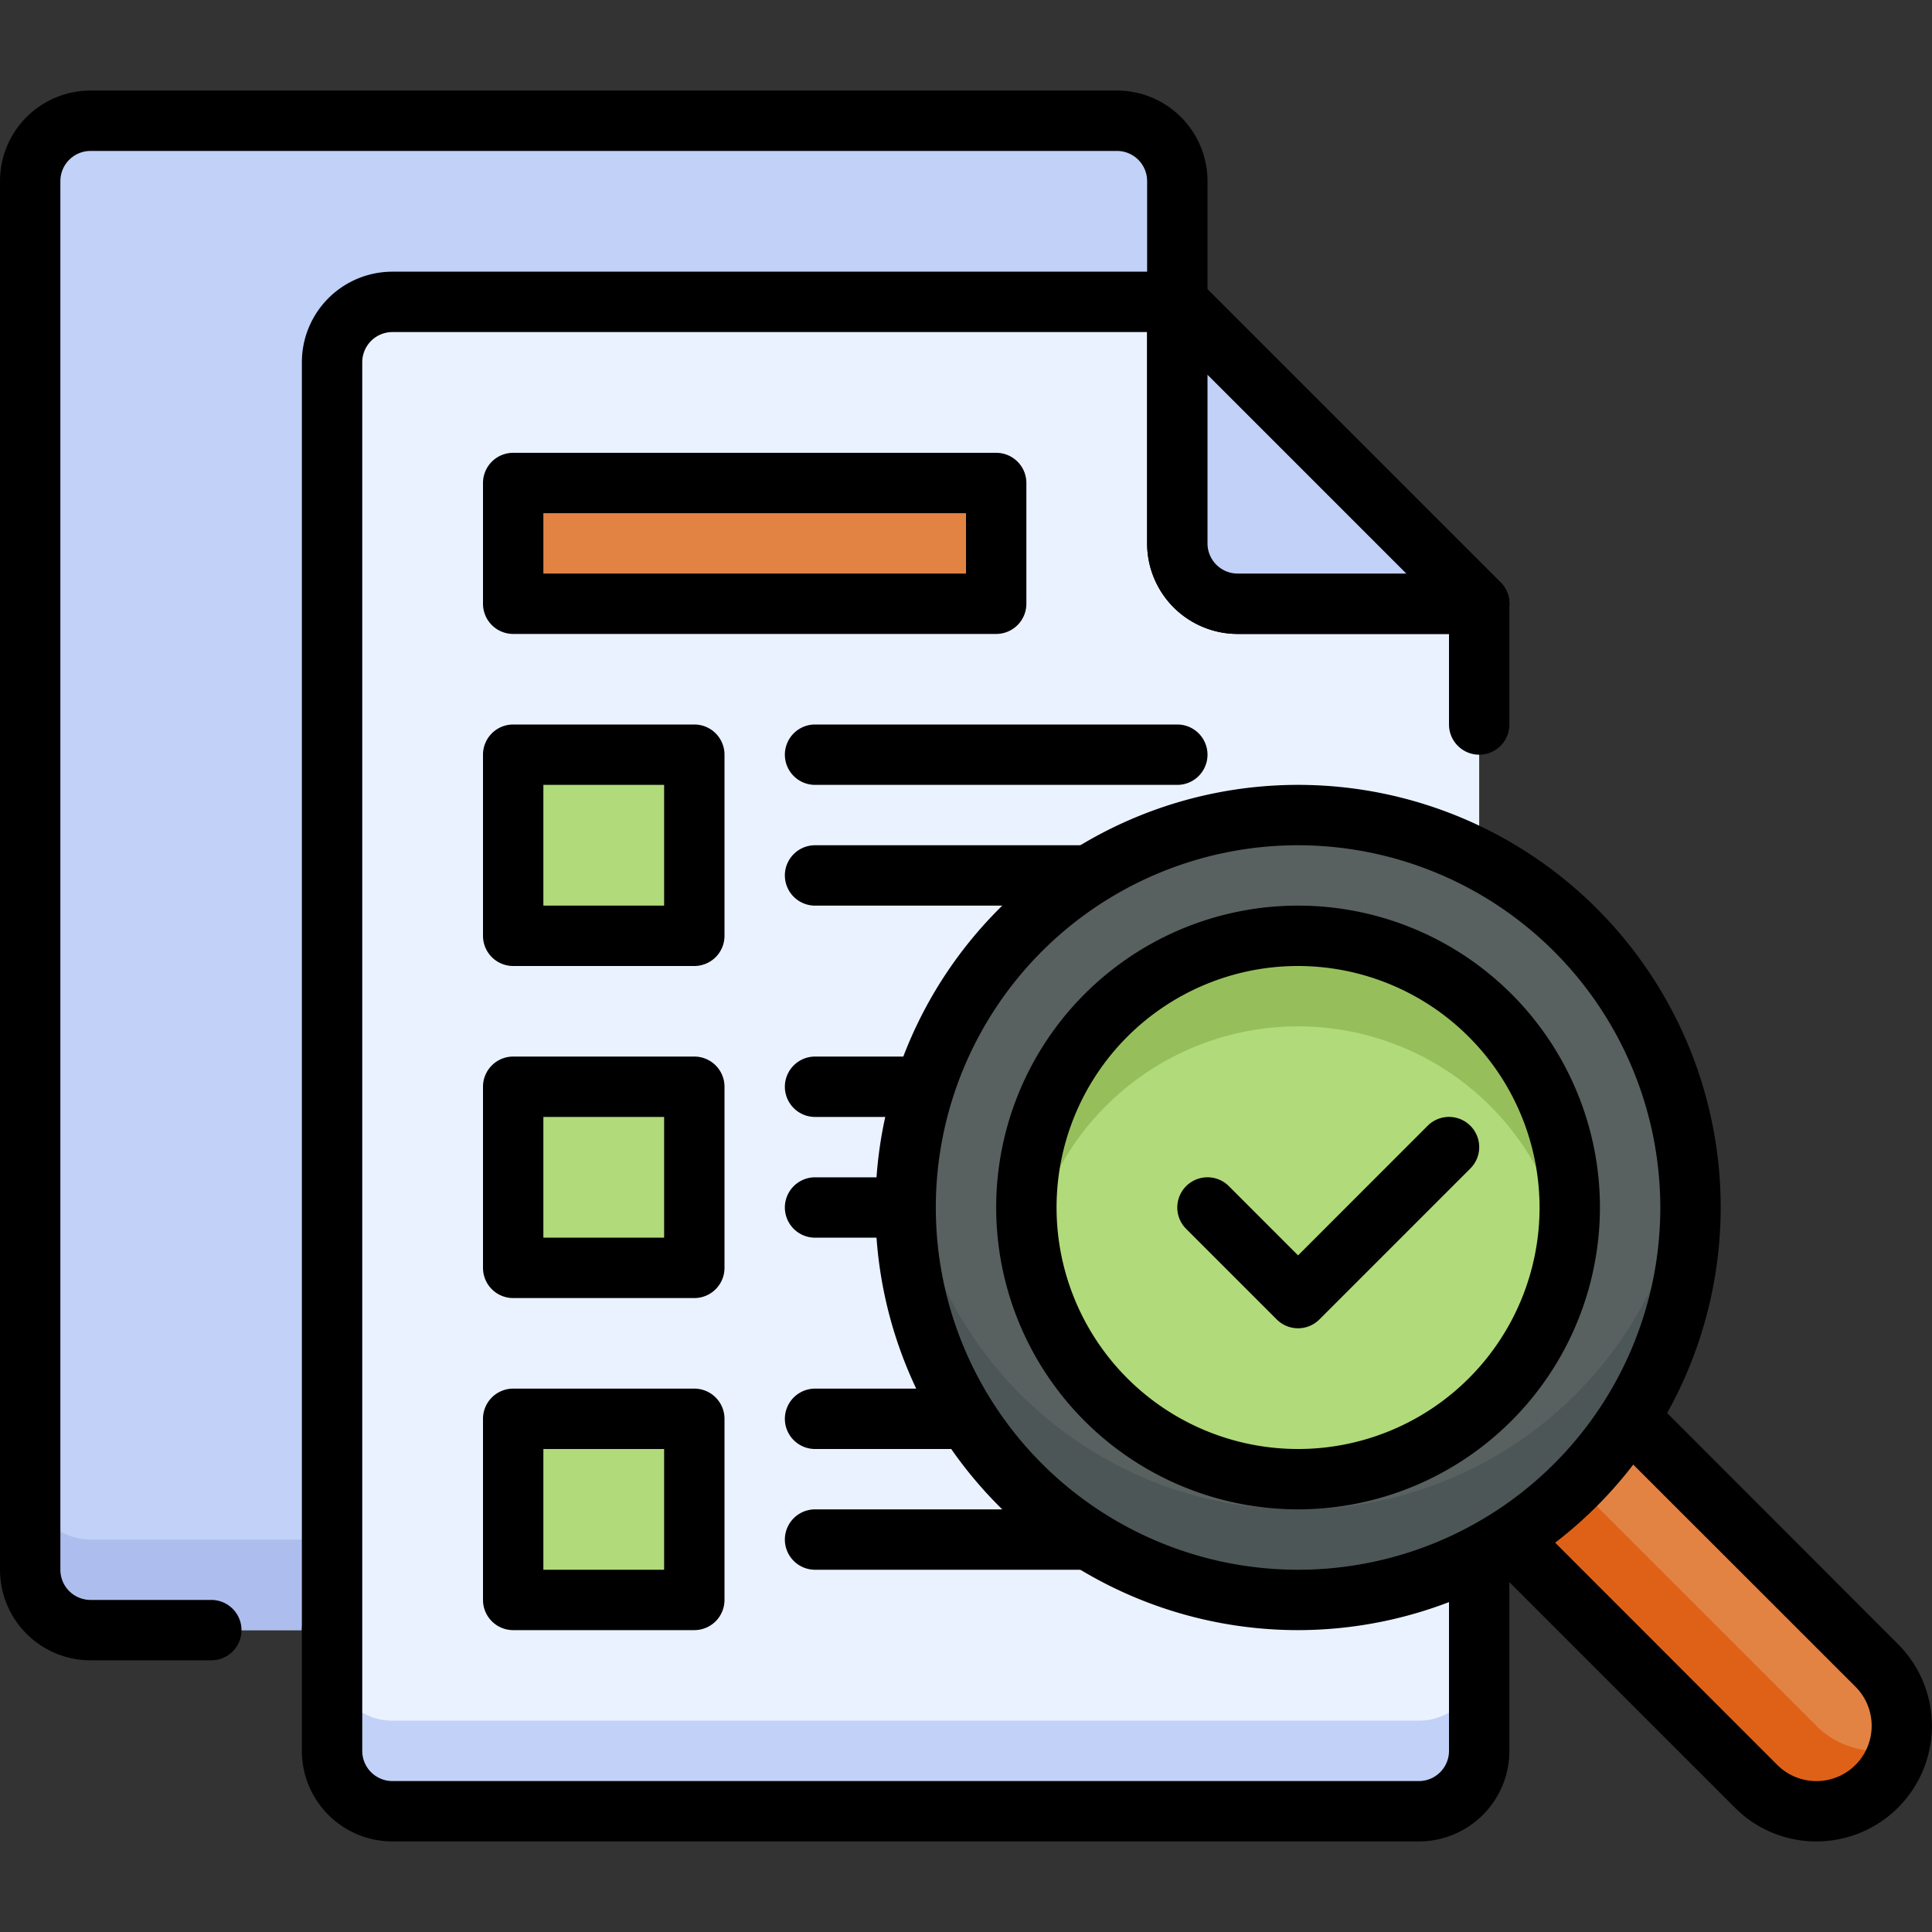
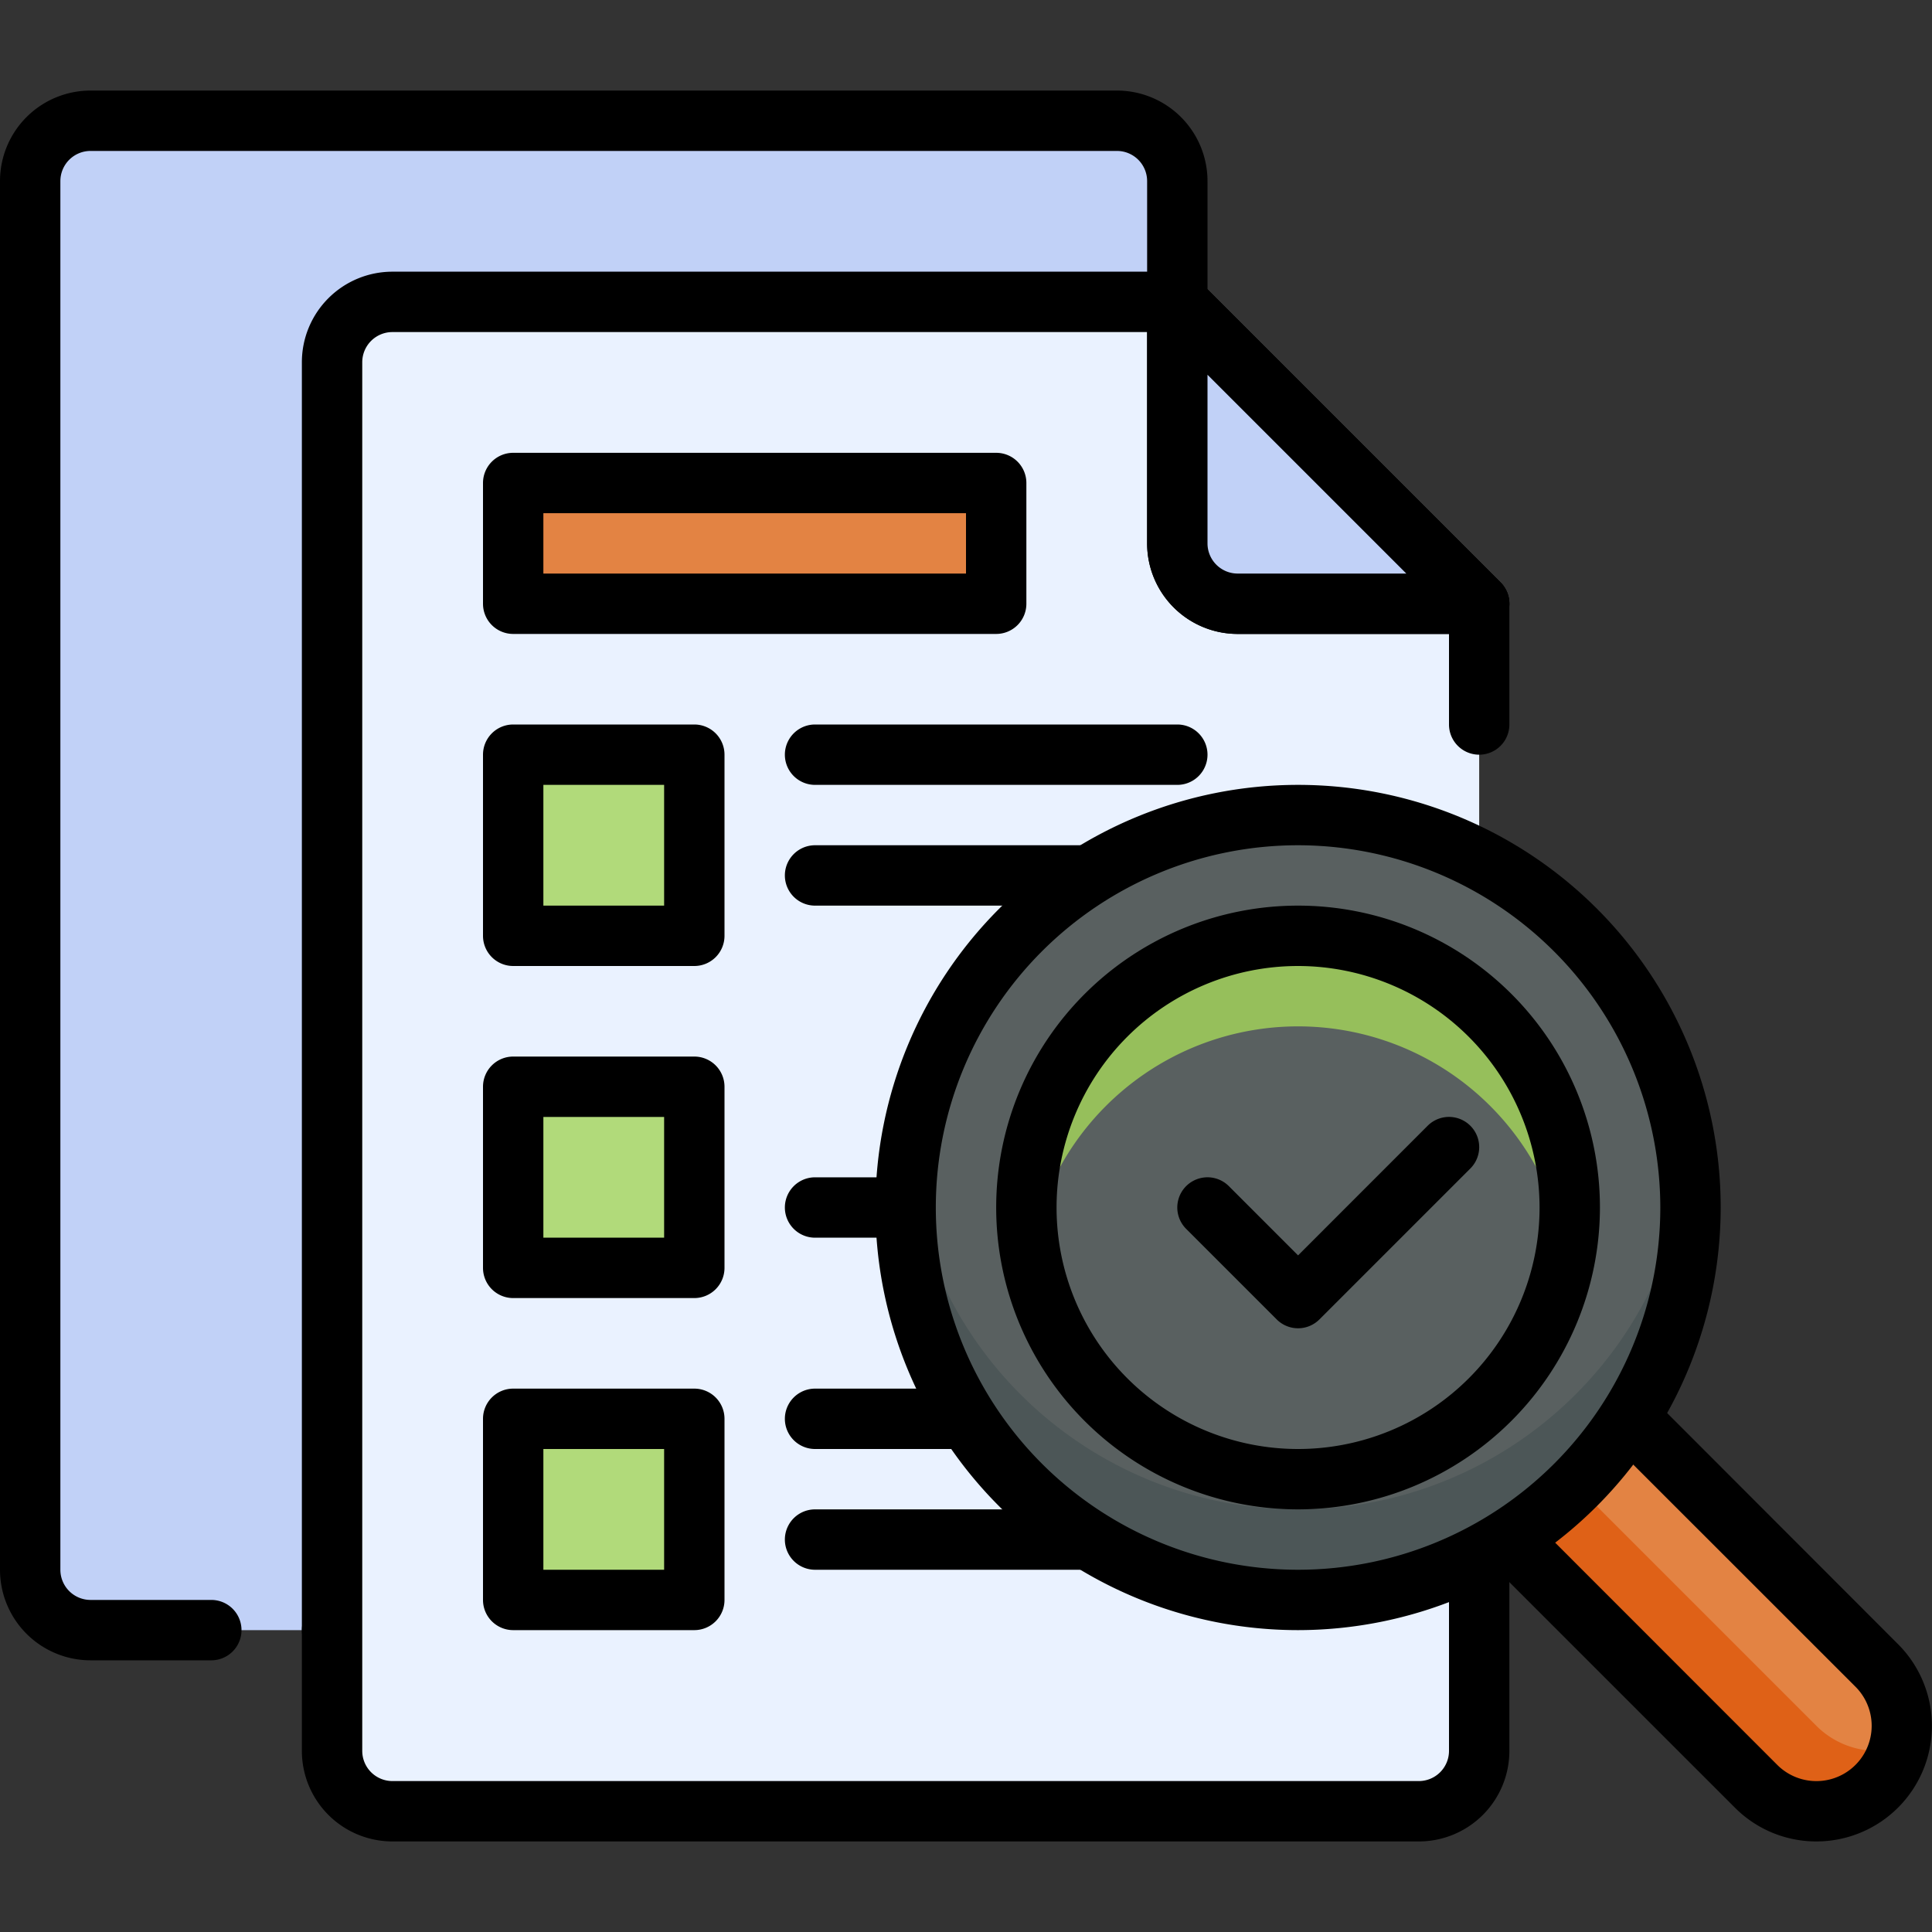
<svg xmlns="http://www.w3.org/2000/svg" height="512" viewBox="0 0 512 512" width="512">
  <rect x="0" y="0" width="512" height="512" fill="#333333" stroke="none" />
  <g id="_12._Verification" data-name="12. Verification">
    <rect fill="#c1d1f7" height="400" rx="16" width="304" x="8" y="32" />
-     <path d="m296 408h-272a16 16 0 0 1 -16-16v24a16 16 0 0 0 16 16h272a16 16 0 0 0 16-16v-24a16 16 0 0 1 -16 16z" fill="#adbeee" />
    <path d="m296 440h-208a8 8 0 0 1 0-16h208a8 8 0 0 0 8-8v-368a8 8 0 0 0 -8-8h-272a8 8 0 0 0 -8 8v368a8 8 0 0 0 8 8h32a8 8 0 0 1 0 16h-32a24 24 0 0 1 -24-24v-368a24 24 0 0 1 24-24h272a24 24 0 0 1 24 24v368a24 24 0 0 1 -24 24z" />
    <path d="m392 160v304a16 16 0 0 1 -16 16h-272a16 16 0 0 1 -16-16v-368a16 16 0 0 1 16-16h208z" fill="#eaf2ff" />
-     <path d="m376 456h-272a16 16 0 0 1 -16-16v24a16 16 0 0 0 16 16h272a16 16 0 0 0 16-16v-24a16 16 0 0 1 -16 16z" fill="#c1d1f7" />
    <path d="m376 488h-272a24 24 0 0 1 -24-24v-368a24 24 0 0 1 24-24h208a8 8 0 0 1 5.66 2.34l80 80a8 8 0 0 1 2.34 5.66v32a8 8 0 0 1 -16 0v-28.69l-75.31-75.31h-204.69a8 8 0 0 0 -8 8v368a8 8 0 0 0 8 8h272a8 8 0 0 0 8-8v-224a8 8 0 0 1 16 0v224a24 24 0 0 1 -24 24z" />
    <path d="m392 168h-64a24 24 0 0 1 -24-24v-64a8 8 0 0 1 13.66-5.66l80 80a8 8 0 0 1 -5.66 13.66zm-72-68.69v44.69a8 8 0 0 0 8 8h44.69z" />
    <path d="m392 160h-64a16 16 0 0 1 -16-16v-64z" fill="#c1d1f7" />
    <path d="m392 168h-64a24 24 0 0 1 -24-24v-64a8 8 0 0 1 13.66-5.66l80 80a8 8 0 0 1 -5.66 13.66zm-72-68.69v44.69a8 8 0 0 0 8 8h44.69z" />
    <path d="m136 128h128v32h-128z" fill="#e38343" />
    <path d="m264 168h-128a8 8 0 0 1 -8-8v-32a8 8 0 0 1 8-8h128a8 8 0 0 1 8 8v32a8 8 0 0 1 -8 8zm-120-16h112v-16h-112z" />
    <path d="m136 200h48v48h-48z" fill="#b1da7a" />
    <path d="m184 256h-48a8 8 0 0 1 -8-8v-48a8 8 0 0 1 8-8h48a8 8 0 0 1 8 8v48a8 8 0 0 1 -8 8zm-40-16h32v-32h-32z" />
    <path d="m312 208h-96a8 8 0 0 1 0-16h96a8 8 0 0 1 0 16z" />
    <path d="m312 240h-96a8 8 0 0 1 0-16h96a8 8 0 0 1 0 16z" />
    <path d="m136 288h48v48h-48z" fill="#b1da7a" />
    <path d="m184 344h-48a8 8 0 0 1 -8-8v-48a8 8 0 0 1 8-8h48a8 8 0 0 1 8 8v48a8 8 0 0 1 -8 8zm-40-16h32v-32h-32z" />
-     <path d="m312 296h-96a8 8 0 0 1 0-16h96a8 8 0 0 1 0 16z" />
    <path d="m312 328h-96a8 8 0 0 1 0-16h96a8 8 0 0 1 0 16z" />
    <path d="m136 376h48v48h-48z" fill="#b1da7a" />
    <path d="m184 432h-48a8 8 0 0 1 -8-8v-48a8 8 0 0 1 8-8h48a8 8 0 0 1 8 8v48a8 8 0 0 1 -8 8zm-40-16h32v-32h-32z" />
    <path d="m312 384h-96a8 8 0 0 1 0-16h96a8 8 0 0 1 0 16z" />
    <path d="m312 416h-96a8 8 0 0 1 0-16h96a8 8 0 0 1 0 16z" />
    <path d="m424 368-32 32 73.37 73.37a22.63 22.63 0 1 0 32-32z" fill="#e38343" />
    <path d="m481.37 457.37-73.37-73.37-16 16 73.37 73.37a22.65 22.65 0 0 0 37.86-10.14 22.65 22.65 0 0 1 -21.86-5.86z" fill="#df6117" />
    <path d="m481.37 488a30.42 30.42 0 0 1 -21.65-9l-73.38-73.37a8 8 0 0 1 0-11.32l32-32a8 8 0 0 1 11.32 0l73.34 73.41a30.62 30.62 0 0 1 -21.63 52.28zm-78.06-88 67.69 67.72a14.63 14.63 0 0 0 20.72-20.72l-67.72-67.69z" />
    <circle cx="344" cy="320" fill="#596060" r="104" />
    <path d="m344 400a104 104 0 0 1 -103.31-92 104 104 0 1 0 206.62 0 104 104 0 0 1 -103.31 92z" fill="#4c5657" />
    <path d="m344 432a112 112 0 1 1 112-112 112.12 112.12 0 0 1 -112 112zm0-208a96 96 0 1 0 96 96 96.11 96.11 0 0 0 -96-96z" />
-     <circle cx="344" cy="320" fill="#b1da7a" r="72" />
    <path d="m344 272a72 72 0 0 1 71 60 72 72 0 1 0 -142 0 72 72 0 0 1 71-60z" fill="#96bf5b" />
    <path d="m344 400a80 80 0 1 1 80-80 80.09 80.09 0 0 1 -80 80zm0-144a64 64 0 1 0 64 64 64.07 64.07 0 0 0 -64-64z" />
    <path d="m338.34 349.66-24-24a8 8 0 0 1 11.32-11.32l18.34 18.35 34.34-34.35a8 8 0 0 1 11.32 11.32l-40 40a8 8 0 0 1 -11.32 0z" />
  </g>
</svg>